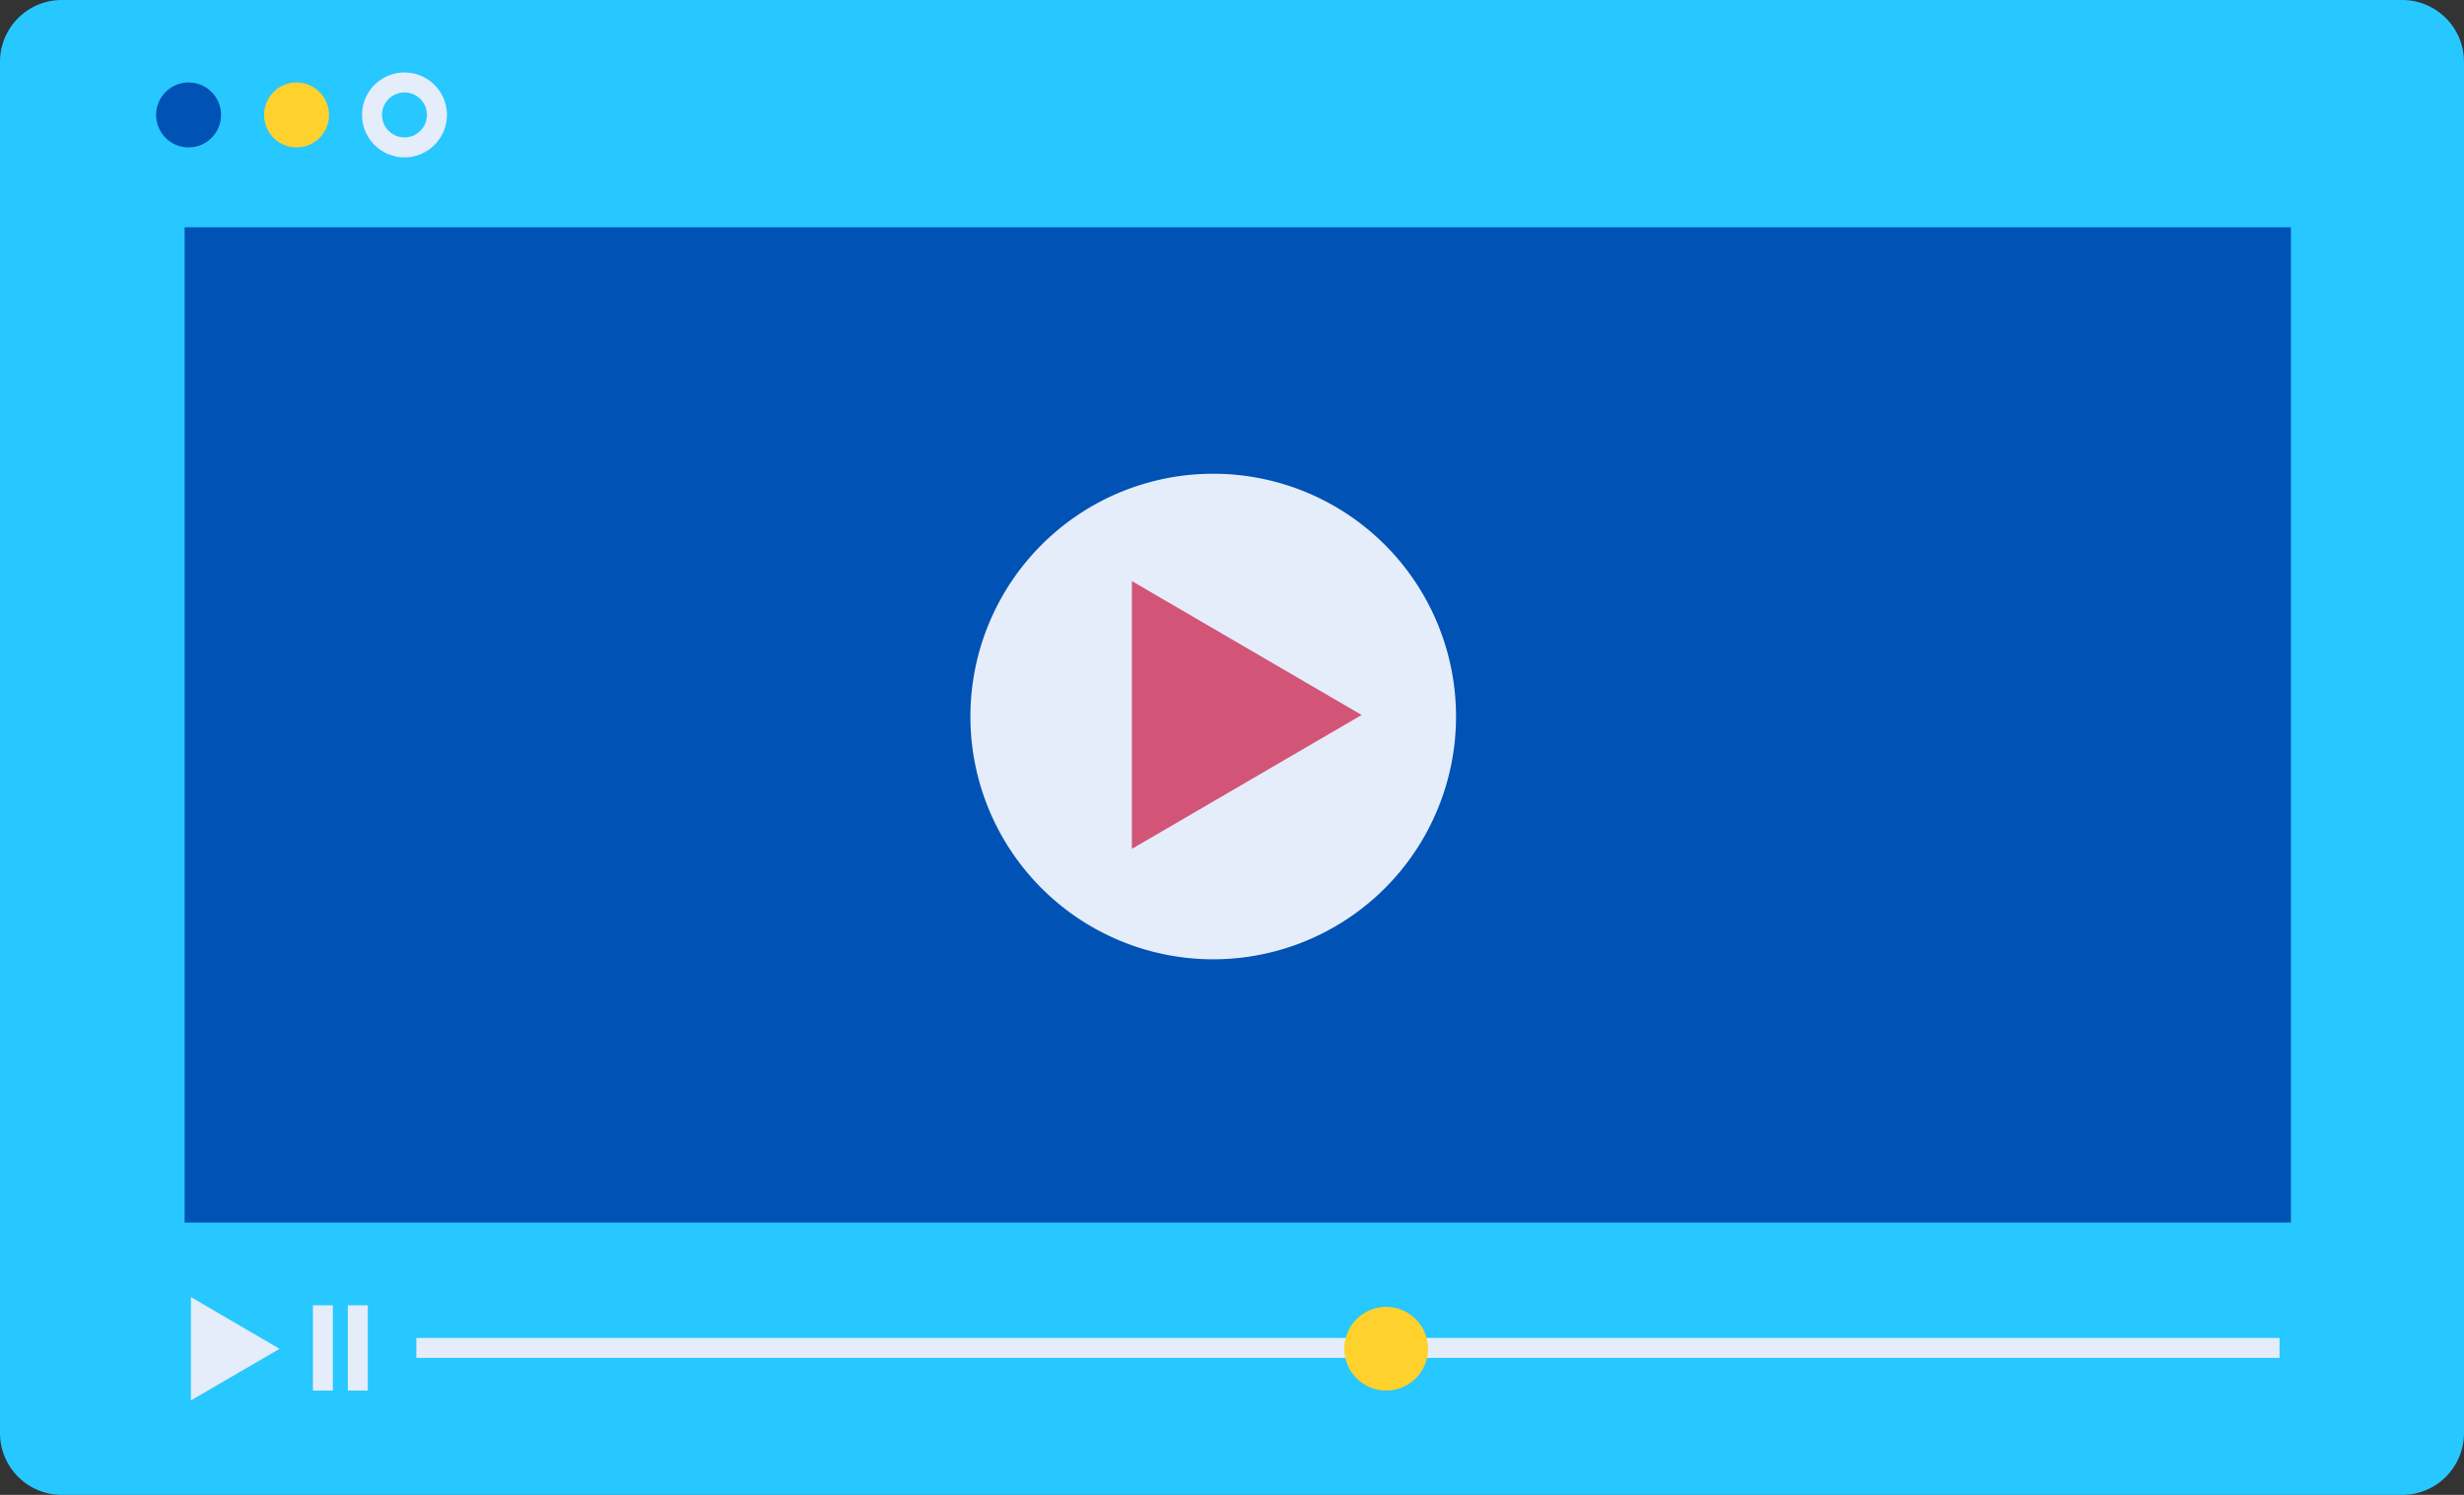
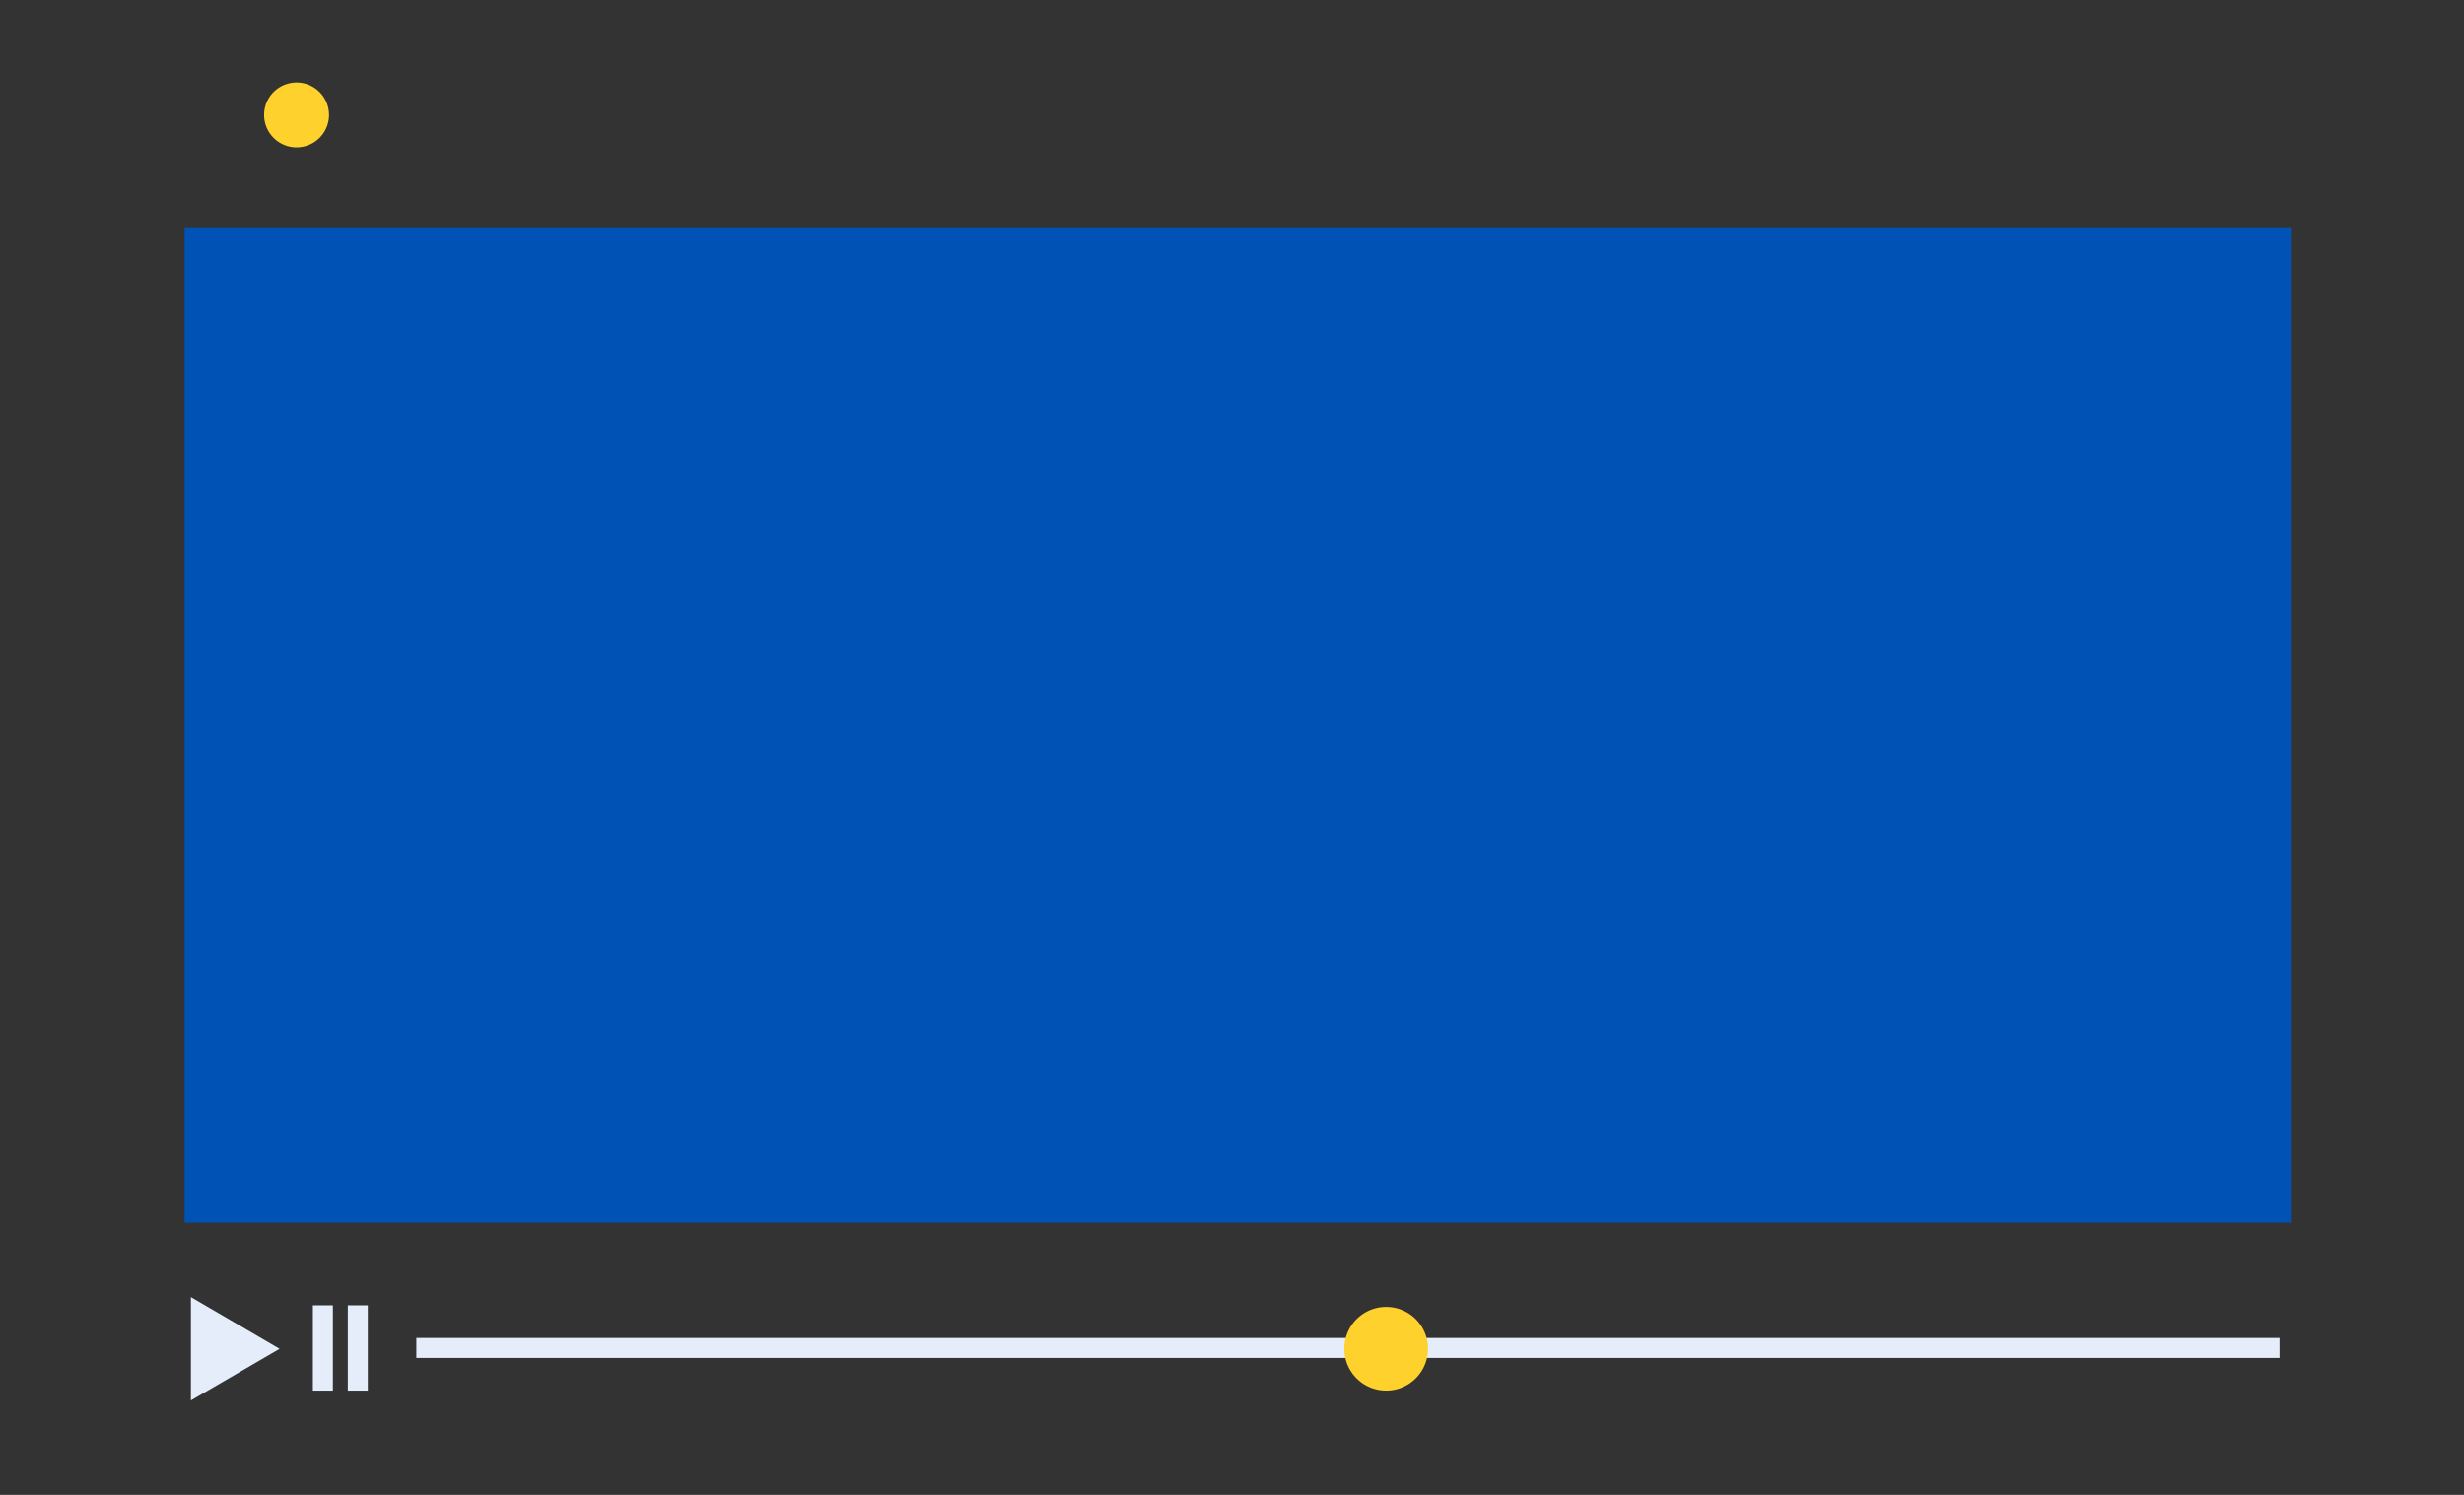
<svg xmlns="http://www.w3.org/2000/svg" width="176.663" height="107.191" viewBox="0 0 176.663 107.191">
  <rect x="0" y="0" width="176.663" height="107.191" fill="#333333" stroke="none" />
  <g id="Group_475" data-name="Group 475" transform="translate(-137.706 -1237.761)">
-     <path id="Path_1107" data-name="Path 1107" d="M254.036,194.075H86.234a4.431,4.431,0,0,1-4.431-4.431V91.315a4.431,4.431,0,0,1,4.431-4.431h167.8a4.431,4.431,0,0,1,4.431,4.431v98.329a4.431,4.431,0,0,1-4.431,4.431" transform="translate(55.903 1150.877)" fill="#27c7ff" />
-     <path id="Path_1108" data-name="Path 1108" d="M104.219,98.592a2.327,2.327,0,1,1-2.326-2.326,2.326,2.326,0,0,1,2.326,2.326" transform="translate(49.336 1147.409)" fill="#0052b5" />
    <path id="Path_1109" data-name="Path 1109" d="M116.5,98.592a2.327,2.327,0,1,1-2.327-2.326,2.327,2.327,0,0,1,2.327,2.326" transform="translate(44.796 1147.409)" fill="#ffd12c" />
-     <path id="Path_1110" data-name="Path 1110" d="M128.778,98.592a2.327,2.327,0,1,1-2.326-2.326A2.326,2.326,0,0,1,128.778,98.592Z" transform="translate(40.256 1147.409)" fill="none" stroke="#e4edf9" stroke-width="1.433" />
    <rect id="Rectangle_790" data-name="Rectangle 790" width="151.015" height="71.367" transform="translate(150.943 1254.059)" fill="#0052b5" />
-     <path id="Path_1111" data-name="Path 1111" d="M227.009,158.187A17.409,17.409,0,1,1,209.6,140.778a17.409,17.409,0,0,1,17.409,17.409" transform="translate(15.091 1130.952)" fill="#e4edf9" />
-     <path id="Path_1112" data-name="Path 1112" d="M210.561,152.994v19.2l16.471-9.6Z" transform="translate(8.299 1126.435)" fill="#d25477" />
    <path id="Path_1113" data-name="Path 1113" d="M103.52,234.448v7.41l6.357-3.7Z" transform="translate(47.874 1096.32)" fill="#e4edf9" />
    <line id="Line_61" data-name="Line 61" y2="6.116" transform="translate(160.857 1331.357)" fill="none" stroke="#e4edf9" stroke-width="1.433" />
    <line id="Line_62" data-name="Line 62" y2="6.116" transform="translate(163.36 1331.357)" fill="none" stroke="#e4edf9" stroke-width="1.433" />
    <line id="Line_63" data-name="Line 63" x2="133.587" transform="translate(167.557 1334.415)" fill="none" stroke="#e4edf9" stroke-width="1.433" />
    <path id="Path_1114" data-name="Path 1114" d="M240.727,238.566a3,3,0,1,1-3-3,3,3,0,0,1,3,3" transform="translate(-0.636 1095.906)" fill="#ffd12c" />
  </g>
</svg>